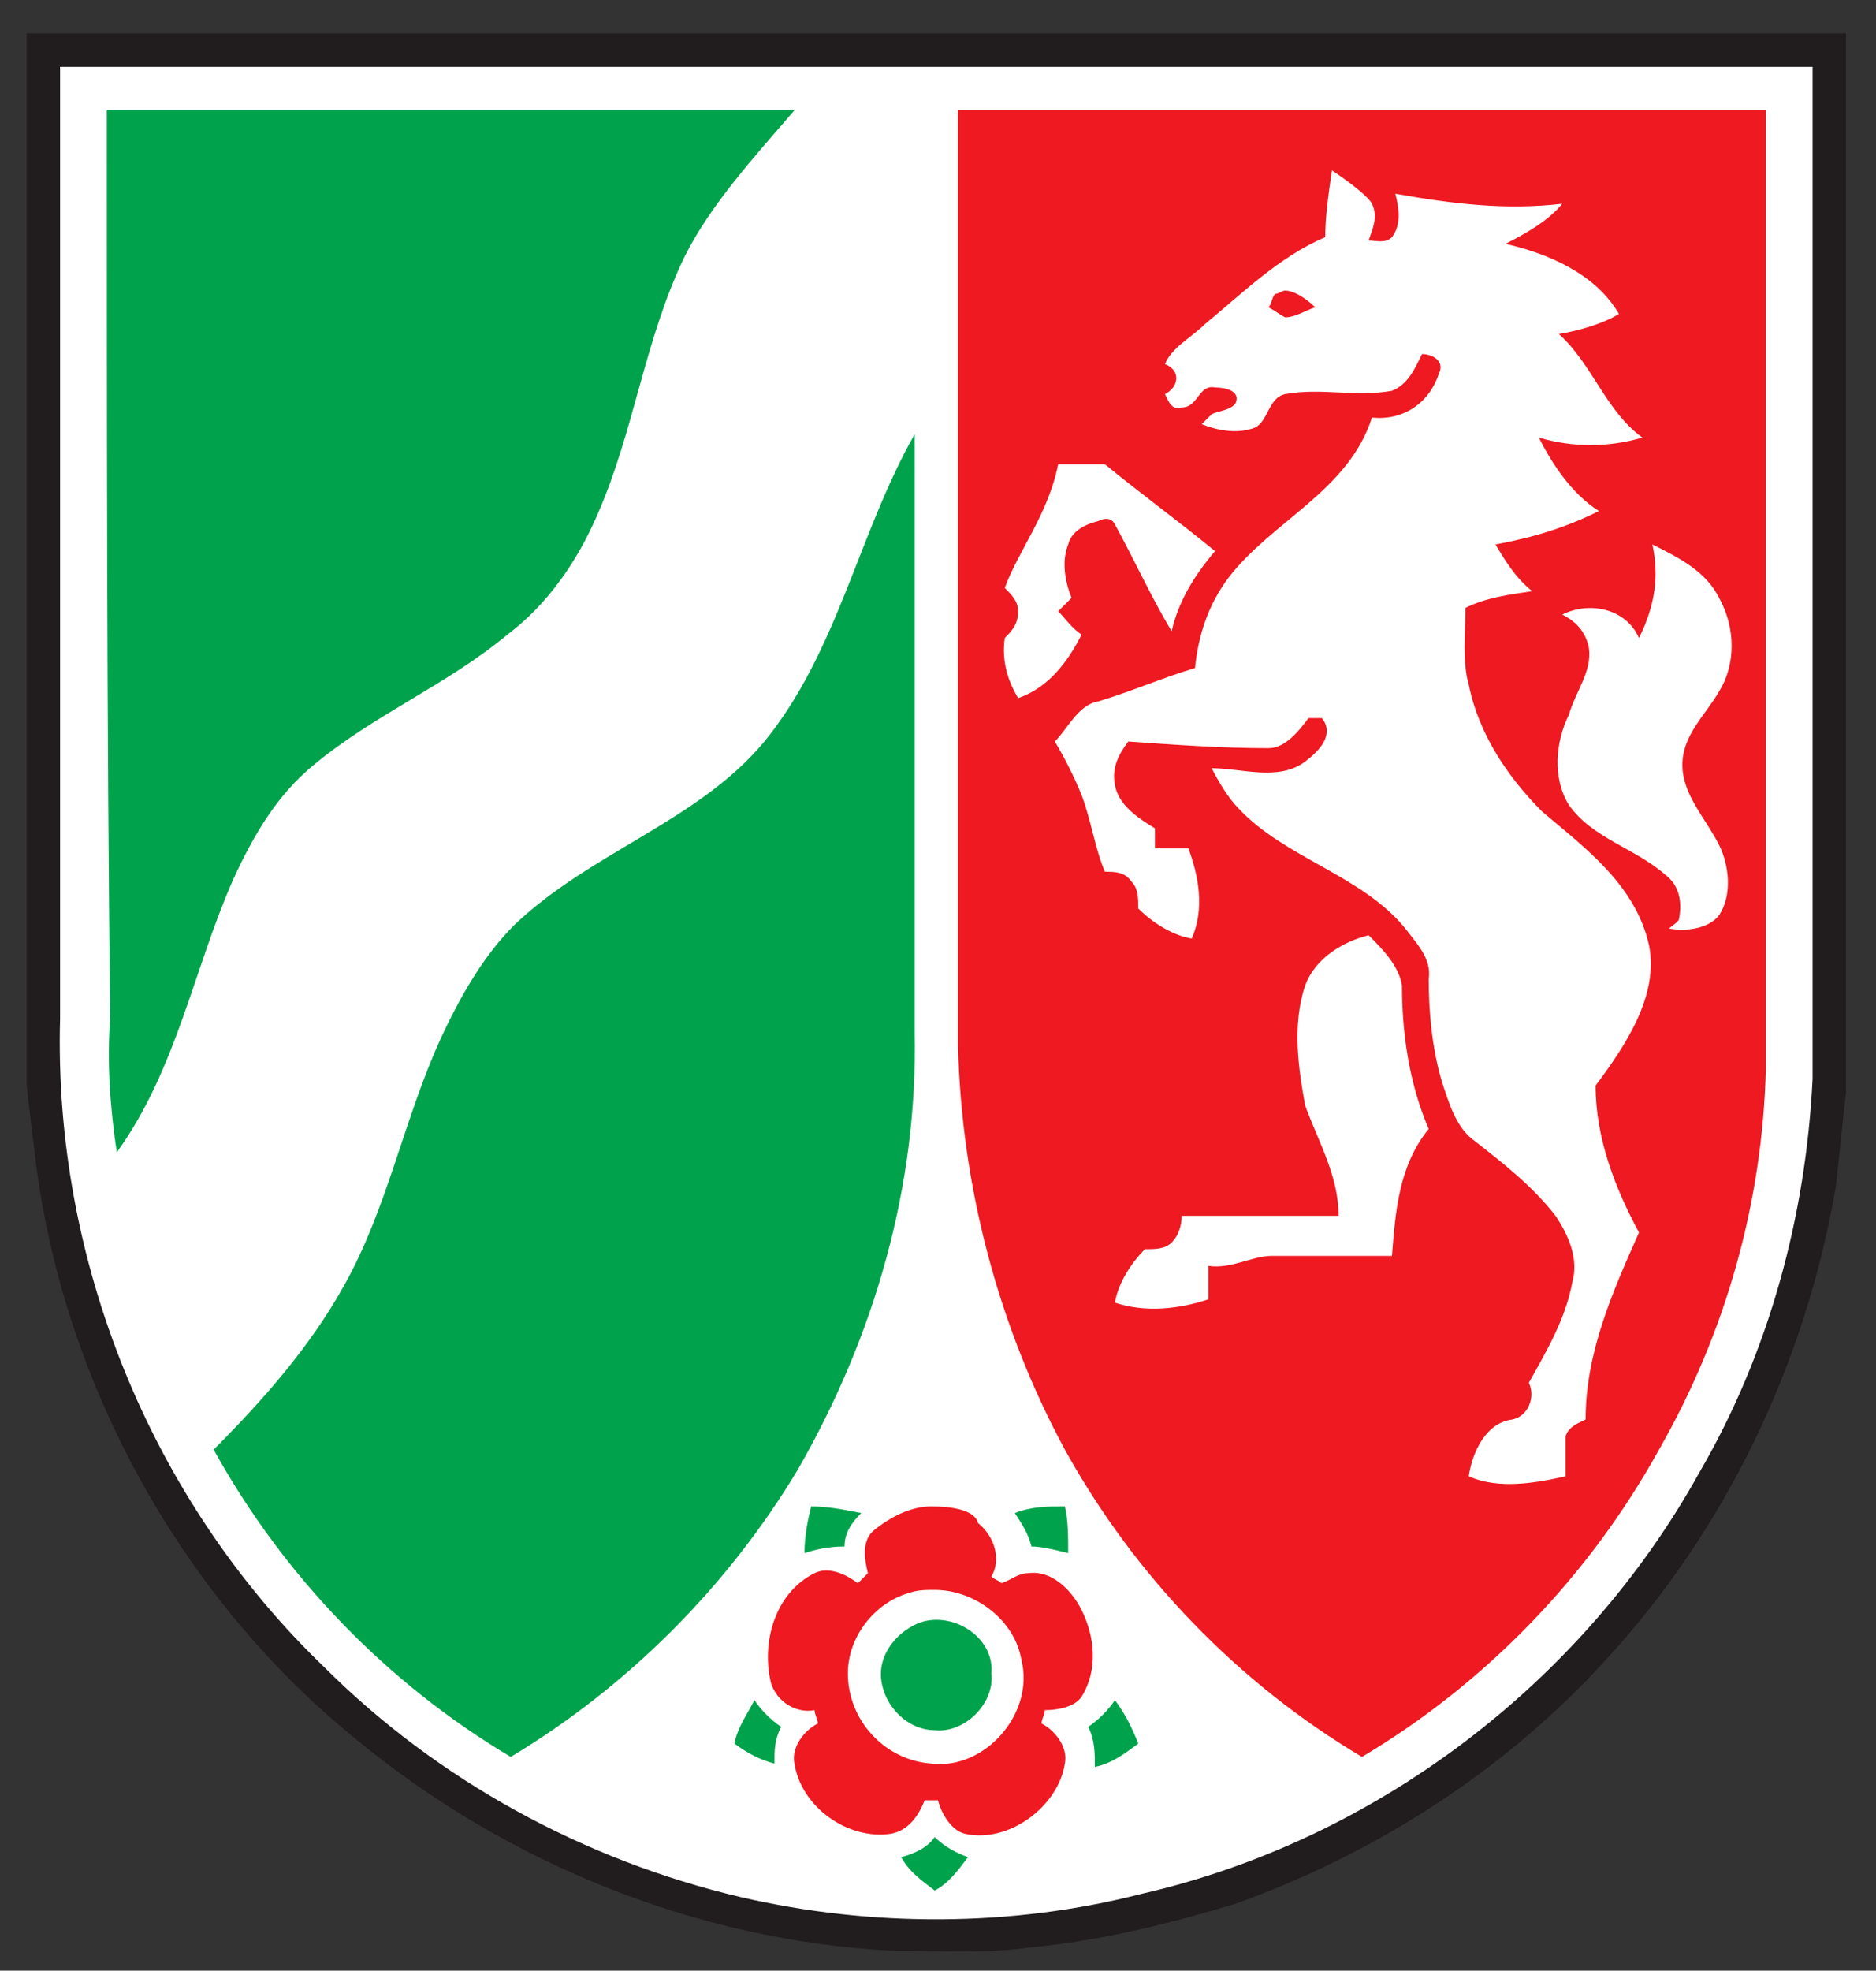
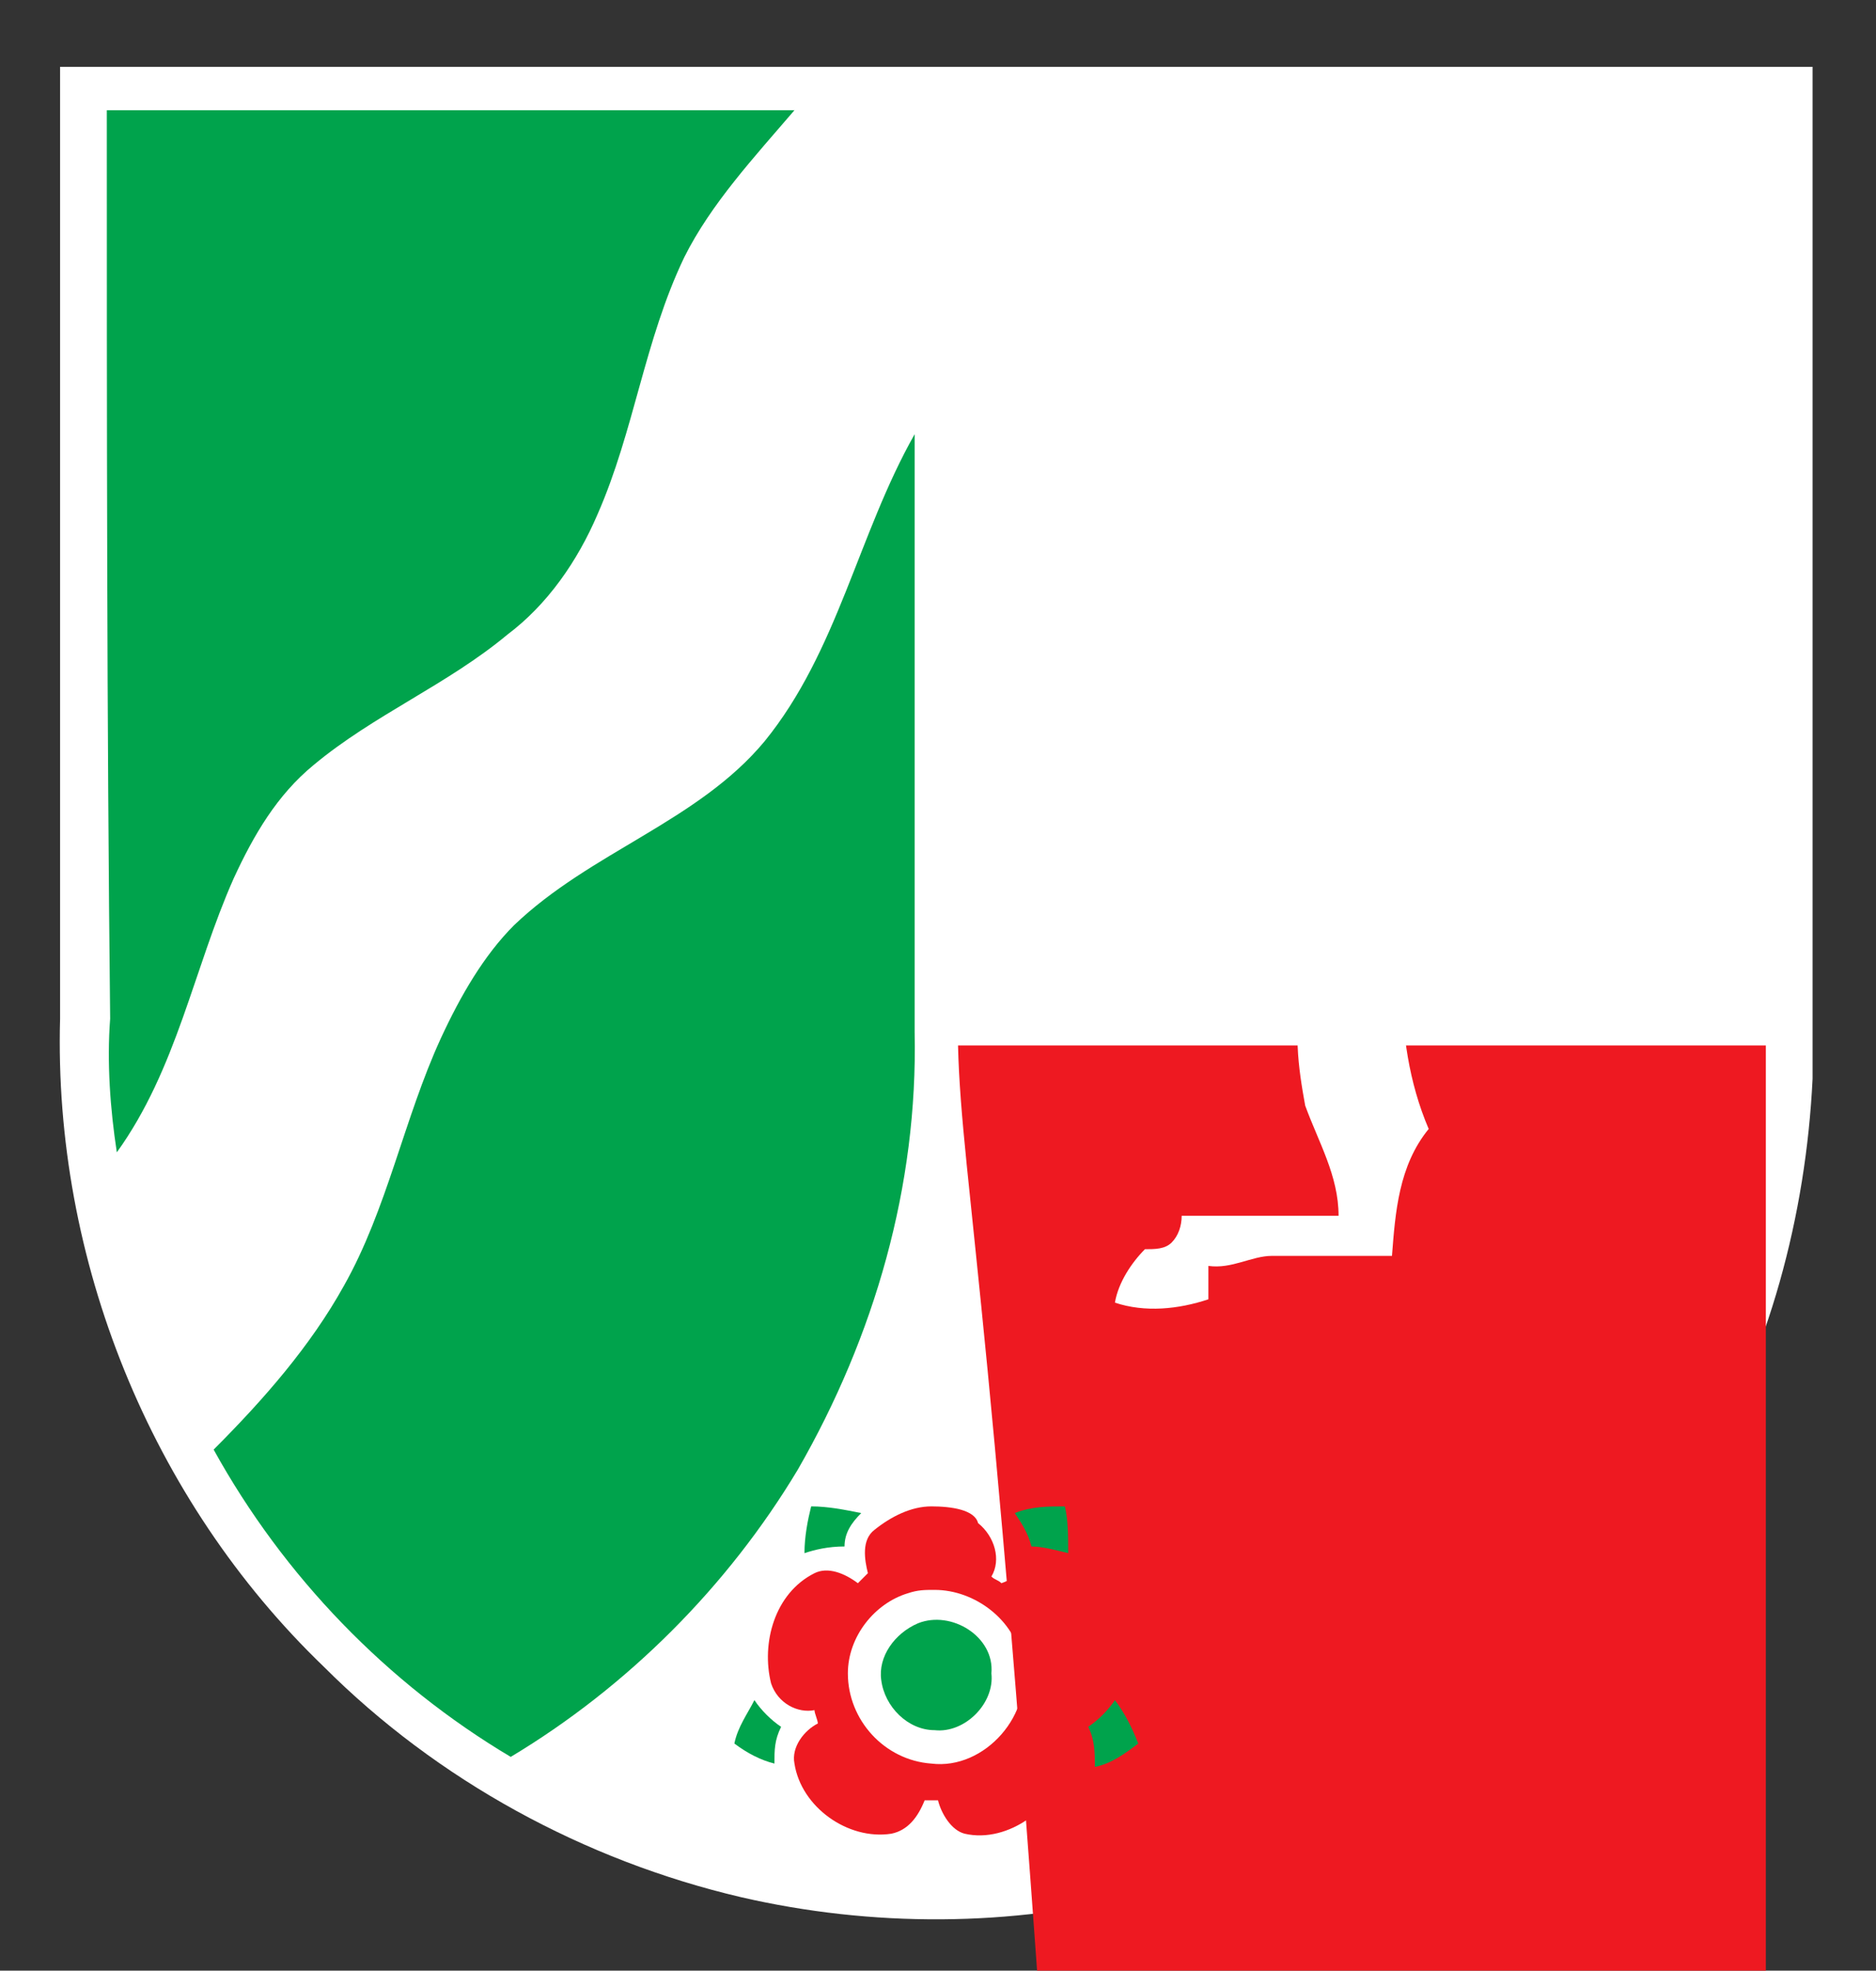
<svg xmlns="http://www.w3.org/2000/svg" xmlns:xlink="http://www.w3.org/1999/xlink" version="1.1" id="svg2" x="0px" y="0px" viewBox="0 0 56.2 59" style="enable-background:new 0 0 56.2 59;" xml:space="preserve">
  <rect x="0" y="0" width="56.2" height="59" fill="#333333" stroke="none" />
  <style type="text/css">
	.st0{clip-path:url(#SVGID_2_);}
	.st1{fill:#211C1E;}
	.st2{fill:#FFFFFF;}
	.st3{fill:#00A34C;}
	.st4{fill:#EE1921;}
</style>
  <g>
    <defs>
      <rect id="SVGID_1_" width="56.2" height="59" />
    </defs>
    <clipPath id="SVGID_2_">
      <use xlink:href="#SVGID_1_" style="overflow:visible;" />
    </clipPath>
    <g id="surface0" class="st0">
-       <path id="schwarz" class="st1" d="M0.8,1C19,1,37.1,1,55.3,1c0,10.6,0,21.2,0,31.7c-0.1,0.9-0.2,1.9-0.3,2.8    c-0.9,5.3-3.3,10.3-6.9,14.2c-3,3.3-6.9,5.8-11.1,7.3c-2,0.6-4,1.1-6.1,1.3c-1.4,0.2-2.8,0.1-4.2,0.1c-5.8-0.3-11.5-2.6-16-6.3    C5.5,47.9,2,41.6,1.1,35c-0.1-0.8-0.2-1.6-0.3-2.5C0.8,22,0.8,11.5,0.8,1z" />
      <path id="weiss" class="st2" d="M1.8,2c17.5,0,35,0,52.5,0c0,7.6,0,15.1,0,22.7c0,2.5,0,5.1,0,7.6c-0.2,4.1-1.3,8.2-3.4,11.8    c-3.5,6.3-9.7,11-16.7,12.6c-3.9,1-8.1,1-12,0.1c-4.7-1.1-9.1-3.5-12.5-6.9c-5.2-5-8.1-12.2-7.9-19.4C1.8,21.1,1.8,11.5,1.8,2z" />
      <g id="gruen">
        <path id="gruen_oben" class="st3" d="M3.2,3.3c6.9,0,13.7,0,20.6,0c-1.2,1.4-2.5,2.8-3.3,4.4c-1.2,2.5-1.5,5.2-2.6,7.7     c-0.6,1.4-1.5,2.7-2.7,3.6c-1.8,1.5-4,2.4-5.8,3.9c-1.1,0.9-1.8,2.1-2.4,3.4c-1.2,2.7-1.7,5.7-3.5,8.2c-0.2-1.3-0.3-2.7-0.2-4     C3.2,21.5,3.2,12.4,3.2,3.3z" />
        <path id="gruen_unten" class="st3" d="M22.9,22.2c2.2-2.7,2.8-6.2,4.5-9.2c0,6,0,11.9,0,17.9c0.1,4.6-1.2,9.1-3.5,13.1     c-2.1,3.5-5.1,6.5-8.6,8.6c-3.7-2.2-6.8-5.4-8.9-9.2c1.5-1.5,2.9-3.1,3.9-4.9c1.3-2.3,1.8-5,2.9-7.4c0.6-1.3,1.3-2.5,2.2-3.4     C17.7,25.5,20.9,24.6,22.9,22.2z" />
      </g>
-       <path id="rot" class="st4" d="M28.7,31.3c0-9.3,0-18.7,0-28c8.1,0,16.1,0,24.2,0c0,9.6,0,19.1,0,28.7c-0.1,4-1.2,7.9-3.2,11.4    c-2.1,3.8-5.2,7-8.9,9.2c-3.7-2.2-6.8-5.4-8.9-9.2C29.9,39.7,28.8,35.5,28.7,31.3z" />
+       <path id="rot" class="st4" d="M28.7,31.3c8.1,0,16.1,0,24.2,0c0,9.6,0,19.1,0,28.7c-0.1,4-1.2,7.9-3.2,11.4    c-2.1,3.8-5.2,7-8.9,9.2c-3.7-2.2-6.8-5.4-8.9-9.2C29.9,39.7,28.8,35.5,28.7,31.3z" />
      <g id="pferd">
-         <path id="koerper" class="st2" d="M39.9,5.1c-0.1,0.7-0.2,1.4-0.2,2c-1.4,0.6-2.5,1.7-3.6,2.6c-0.4,0.4-1,0.7-1.2,1.2     c0.5,0.2,0.4,0.7,0,0.9c0.1,0.2,0.2,0.5,0.5,0.4c0.5,0,0.5-0.7,1-0.6c0.3,0,0.8,0.1,0.6,0.5c-0.2,0.2-0.5,0.2-0.7,0.3     c-0.1,0.1-0.2,0.2-0.3,0.3c0.5,0.2,1.1,0.3,1.6,0.1c0.4-0.2,0.4-0.9,0.9-1c1.1-0.2,2.1,0.1,3.2-0.1c0.5-0.2,0.7-0.7,0.9-1.1     c0.3,0,0.7,0.2,0.5,0.6c-0.3,0.9-1.1,1.4-2,1.3c-0.7,2.2-3,3.1-4.3,4.8c-0.6,0.8-0.9,1.7-1,2.7c-1,0.3-1.9,0.7-2.9,1     c-0.6,0.1-0.9,0.8-1.3,1.2c0.3,0.5,0.6,1.1,0.8,1.6c0.3,0.8,0.4,1.6,0.7,2.3c0.3,0,0.6,0,0.8,0.3c0.2,0.2,0.2,0.5,0.2,0.8     c0.4,0.4,1,0.8,1.6,0.9c0.4-0.9,0.2-1.9-0.1-2.7c-0.3,0-0.6,0-1,0c0-0.2,0-0.4,0-0.6c-0.5-0.3-1.1-0.7-1.2-1.3     c-0.1-0.5,0.1-0.9,0.4-1.3c1.4,0.1,2.8,0.2,4.2,0.2c0.5,0,0.9-0.5,1.2-0.9c0.1,0,0.3,0,0.4,0c0.4,0.5-0.1,1-0.5,1.3     c-0.8,0.6-1.9,0.2-2.8,0.2c0.2,0.4,0.5,0.9,0.8,1.2c1.4,1.5,3.7,2,5,3.6c0.3,0.4,0.8,0.9,0.7,1.5c0,1,0.1,2.1,0.4,3.1     c0.2,0.6,0.4,1.3,0.9,1.7c0.9,0.7,1.8,1.4,2.5,2.3c0.4,0.6,0.7,1.3,0.5,2c-0.2,1.1-0.8,2.1-1.3,3c0.2,0.4,0,1-0.5,1.1     c-0.8,0.1-1.2,1-1.3,1.7c0.9,0.4,2,0.2,2.9,0c0-0.4,0-0.8,0-1.2c0.1-0.3,0.4-0.4,0.6-0.5c0-2,0.8-3.8,1.6-5.6     c-0.7-1.3-1.3-2.8-1.3-4.4c0.9-1.2,1.9-2.7,1.6-4.2c-0.4-1.8-1.9-2.9-3.2-4c-1-1-1.9-2.3-2.2-3.8c-0.2-0.7-0.1-1.5-0.1-2.3     c0.6-0.3,1.3-0.4,2-0.5c-0.5-0.4-0.8-0.9-1.1-1.4c1.1-0.2,2.1-0.5,3.1-1c-0.8-0.5-1.4-1.4-1.8-2.2c1,0.3,2.1,0.3,3.1,0     c-1.1-0.8-1.5-2.2-2.5-3.1c0.6-0.1,1.3-0.3,1.8-0.6c-0.7-1.2-2.1-1.8-3.4-2.1c0.6-0.3,1.3-0.7,1.7-1.2c-1.7,0.2-3.3,0-5-0.3     c0.1,0.4,0.2,0.9-0.1,1.3c-0.2,0.2-0.5,0.1-0.7,0.1c0.1-0.3,0.3-0.7,0.1-1.1C41,5.9,40.5,5.5,39.9,5.1z M38.5,8.7     c0.3,0,0.7,0.3,0.9,0.5c-0.3,0.1-0.6,0.3-0.9,0.3c-0.2-0.1-0.3-0.2-0.5-0.3c0.1-0.1,0.1-0.3,0.2-0.4C38.3,8.8,38.4,8.7,38.5,8.7z     " />
-         <path id="huf_oben" class="st2" d="M31.7,13.9c0.5,0,0.9,0,1.4,0c1.1,0.9,2.2,1.7,3.3,2.6c-0.6,0.7-1.1,1.5-1.3,2.4     c-0.6-1-1.1-2.1-1.7-3.2c-0.1-0.2-0.3-0.2-0.5-0.1c-0.4,0.1-0.8,0.3-0.9,0.7c-0.2,0.5-0.1,1.1,0.1,1.6c-0.1,0.1-0.3,0.3-0.4,0.4     c0.2,0.2,0.4,0.5,0.7,0.7c-0.4,0.8-1,1.6-1.9,1.9c-0.3-0.5-0.5-1.1-0.4-1.8c0.2-0.2,0.4-0.4,0.4-0.8c0-0.3-0.2-0.5-0.4-0.7     C30.5,16.5,31.4,15.4,31.7,13.9z" />
-         <path id="schweif" class="st2" d="M49.5,16.3c0.8,0.4,1.6,0.8,2,1.6c0.5,0.9,0.5,2,0,2.8c-0.4,0.7-1.1,1.3-1.1,2.2     c0,0.9,0.7,1.6,1.1,2.4c0.3,0.6,0.4,1.5,0,2.1c-0.3,0.4-1,0.5-1.5,0.4c0.1-0.1,0.3-0.2,0.3-0.3c0.1-0.5,0-1-0.4-1.3     c-0.9-0.8-2.2-1.1-2.9-2.1c-0.5-0.8-0.4-1.9,0-2.7c0.2-0.7,0.7-1.3,0.6-2c-0.1-0.5-0.4-0.8-0.8-1c0.8-0.4,1.9-0.2,2.3,0.7     C49.6,18.1,49.7,17.2,49.5,16.3z" />
        <path id="huf_unten" class="st2" d="M39.1,29.5c0.3-0.8,1.1-1.3,1.9-1.5c0.4,0.4,0.9,0.9,1,1.5c0,1.4,0.2,2.9,0.8,4.3     c-0.9,1.1-1,2.5-1.1,3.8c-1.2,0-2.4,0-3.6,0c-0.6,0-1.2,0.4-1.9,0.3c0,0.3,0,0.6,0,1c-0.9,0.3-1.9,0.4-2.8,0.1     c0.1-0.6,0.5-1.2,0.9-1.6c0.3,0,0.6,0,0.8-0.2c0.2-0.2,0.3-0.5,0.3-0.8c1.6,0,3.1,0,4.7,0c0-1.2-0.6-2.2-1-3.3     C38.9,32,38.7,30.7,39.1,29.5z" />
      </g>
      <g id="blume">
        <path id="blume_nw" class="st3" d="M24.1,46.5c0-0.5,0.1-1,0.2-1.4c0.5,0,1,0.1,1.5,0.2c-0.3,0.3-0.5,0.6-0.5,1     C24.8,46.3,24.4,46.4,24.1,46.5z" />
        <path id="blume_no" class="st3" d="M30.4,45.3c0.5-0.2,1-0.2,1.5-0.2C32,45.5,32,46,32,46.5c-0.4-0.1-0.8-0.2-1.1-0.2     C30.8,45.9,30.6,45.6,30.4,45.3z" />
        <path id="blume_mitte" class="st3" d="M27.5,48.6c1-0.4,2.3,0.4,2.2,1.5c0.1,0.9-0.8,1.8-1.7,1.7c-0.8,0-1.5-0.7-1.6-1.5     C26.3,49.6,26.8,48.9,27.5,48.6z" />
        <path id="blume_ring" class="st4" d="M27.9,45.1c-0.6,0-1.2,0.3-1.7,0.7c-0.4,0.3-0.3,0.9-0.2,1.3c-0.1,0.1-0.2,0.2-0.3,0.3     c-0.4-0.3-0.9-0.5-1.3-0.3c-1.2,0.6-1.6,2.1-1.3,3.3c0.2,0.6,0.8,0.9,1.3,0.8c0,0.1,0.1,0.3,0.1,0.4c-0.4,0.2-0.8,0.7-0.7,1.2     c0.2,1.3,1.6,2.3,2.9,2.1c0.5-0.1,0.8-0.5,1-1c0.1,0,0.3,0,0.4,0c0.1,0.4,0.4,0.9,0.8,1c1.3,0.3,2.8-0.8,3-2.1     c0.1-0.5-0.3-1-0.7-1.2c0-0.1,0.1-0.3,0.1-0.4c0.4,0,0.9-0.1,1.1-0.4c0.5-0.8,0.4-1.8,0-2.6c-0.3-0.6-0.9-1.2-1.6-1.1     c-0.3,0-0.5,0.2-0.8,0.3c-0.1-0.1-0.2-0.1-0.3-0.2c0.3-0.5,0.1-1.2-0.4-1.6C29.2,45.2,28.5,45.1,27.9,45.1z M28,47.6     c1.2,0,2.4,0.9,2.6,2.1c0.4,1.6-1.1,3.3-2.7,3.1c-1.4-0.1-2.5-1.3-2.5-2.7c0-1.1,0.8-2.1,1.8-2.4C27.5,47.6,27.7,47.6,28,47.6z" />
        <path id="blume_sw" class="st3" d="M22,52.2c0.1-0.5,0.4-0.9,0.6-1.3c0.2,0.3,0.5,0.6,0.8,0.8c-0.2,0.4-0.2,0.7-0.2,1.1     C22.8,52.7,22.4,52.5,22,52.2z" />
        <path id="blume_so" class="st3" d="M32.6,51.7c0.3-0.2,0.6-0.5,0.8-0.8c0.3,0.4,0.5,0.8,0.7,1.3c-0.4,0.3-0.8,0.6-1.3,0.7     C32.8,52.5,32.8,52.1,32.6,51.7z" />
-         <path id="blume_s" class="st3" d="M28,55c0.3,0.3,0.7,0.5,1,0.6c-0.3,0.4-0.6,0.8-1,1c-0.4-0.3-0.8-0.6-1-1     C27.4,55.5,27.8,55.3,28,55z" />
      </g>
    </g>
  </g>
</svg>